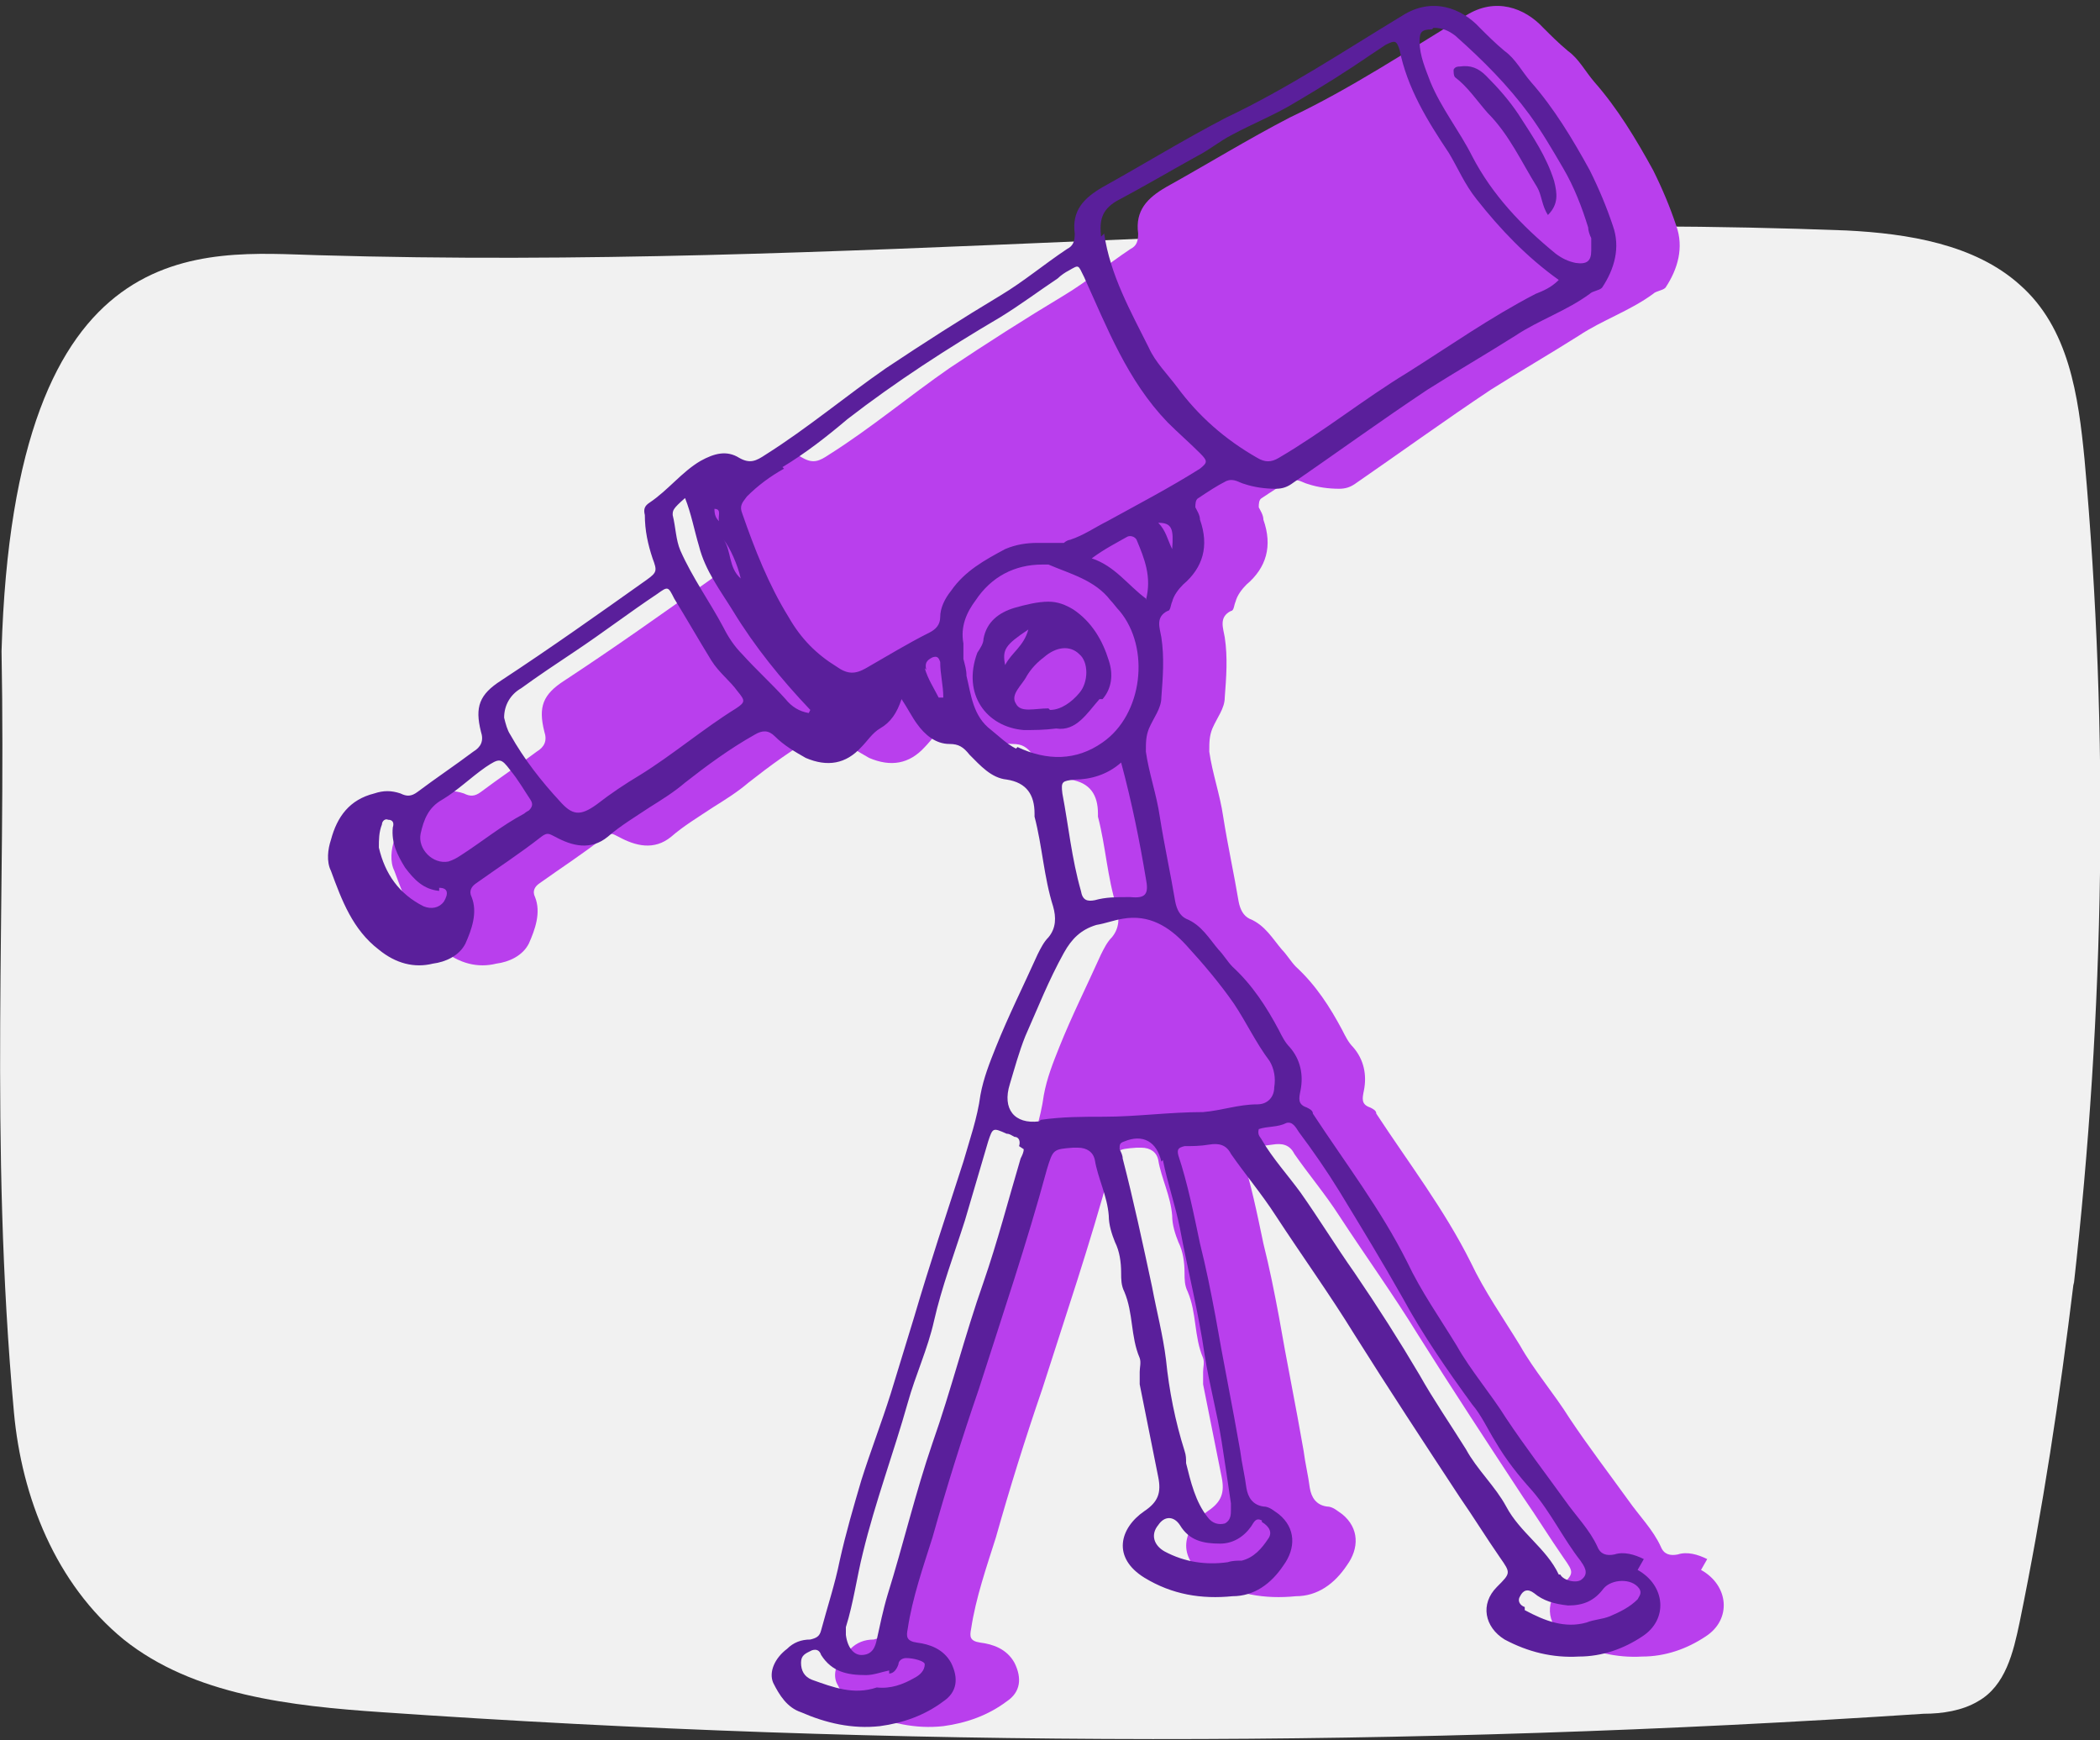
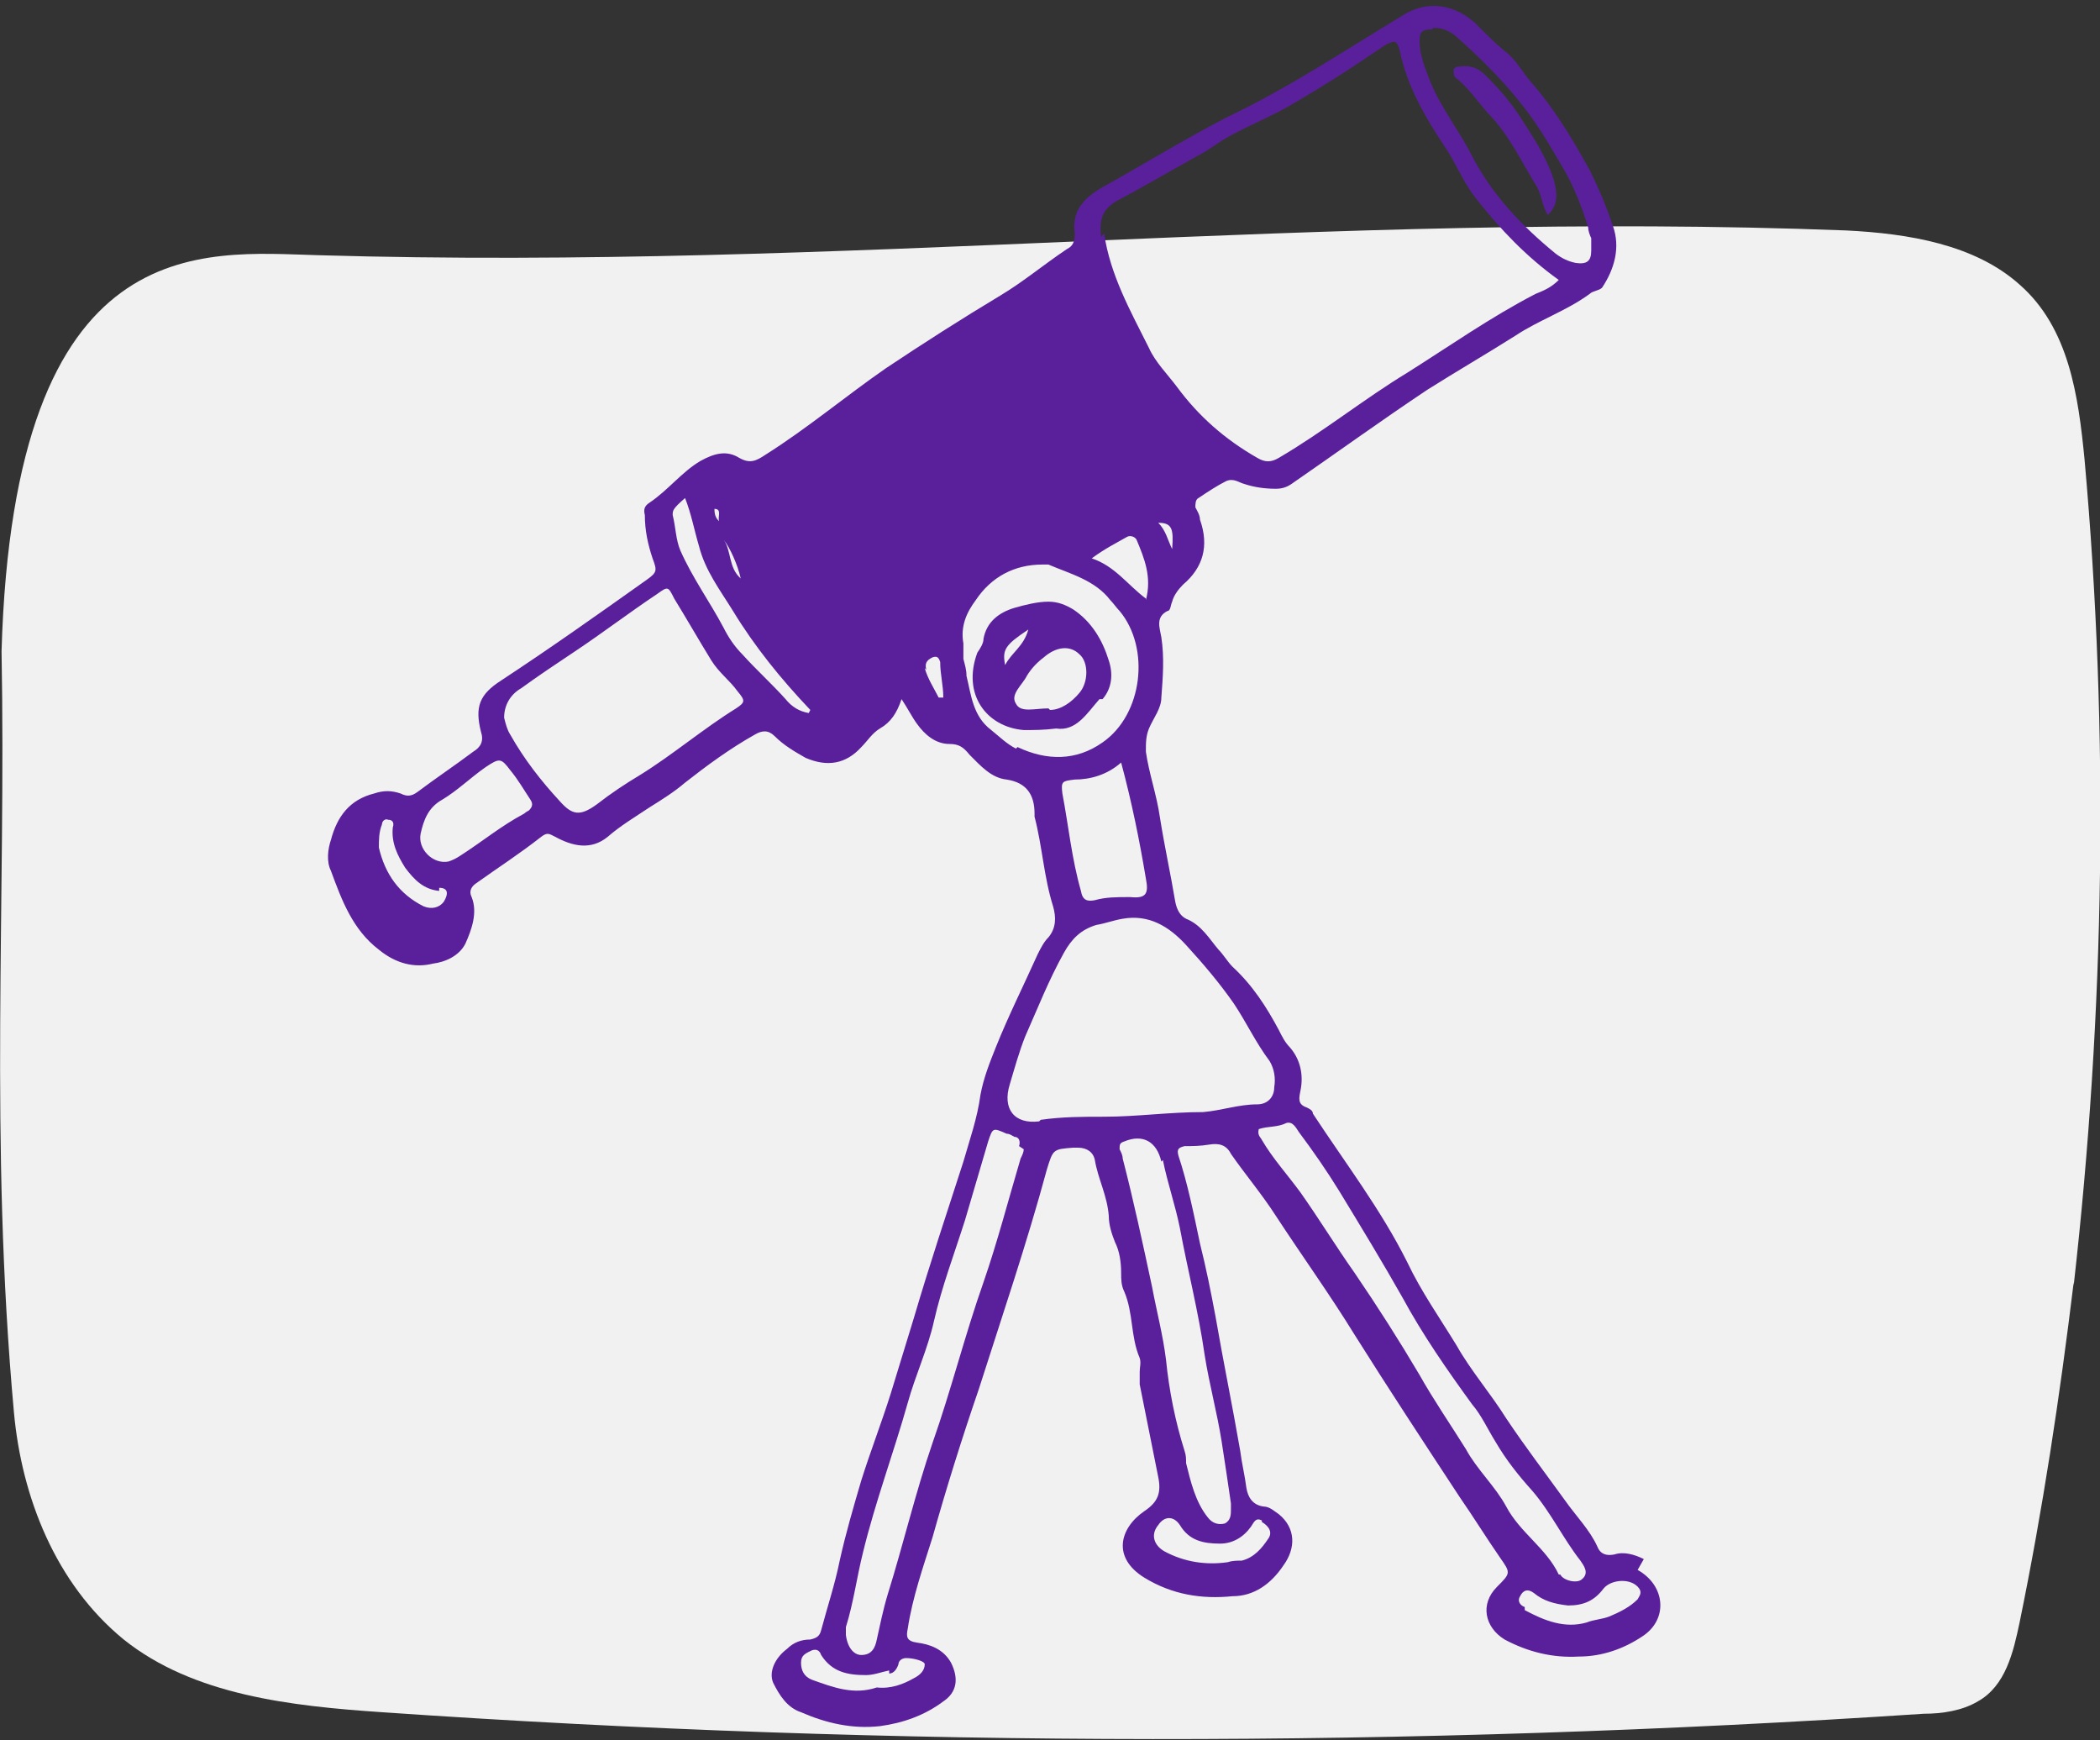
<svg xmlns="http://www.w3.org/2000/svg" id="uuid-431ebd5b-661e-4e73-ae74-00f53766019f" viewBox="0 0 135.8 112.5">
  <rect x="0" y="0" width="135.8" height="112.5" fill="#333333" stroke="none" />
  <defs>
    <style>.uuid-5579397f-0b94-43e6-946d-19683958d96e{fill:#f1f1f1;}.uuid-20ab6bd5-69c1-4002-b485-4b392a2c17b8{fill:#5a1f9b;}.uuid-6f01091c-0348-420e-bd4b-e7d022c7b960{fill:#b93fed;}</style>
  </defs>
  <g id="uuid-378bd24d-ca30-4a3f-9df3-1e8943beb39d">
    <path class="uuid-5579397f-0b94-43e6-946d-19683958d96e" d="M134.1,83.1c2-17.7,2.3-35.6.7-53.4-.4-4.1-1-8.5-4.2-11.3-2.9-2.6-7.2-3.3-11.2-3.5-33.8-1.3-64.7,2.6-98.8,1.6C13.1,16.3.9,14.6.1,42.1c.3,16.2-.8,31.6.8,49.2.5,5.5,2.7,11.1,7.1,14.7,4.5,3.6,10.8,4.3,16.7,4.7,33.2,2.3,66.5,2.3,99.7.1,1.2,0,2.5-.2,3.5-.8,1.8-1,2.3-3.2,2.7-5.1,1.5-7.3,2.6-14.6,3.5-22Z" />
-     <path class="uuid-6f01091c-0348-420e-bd4b-e7d022c7b960" d="M110.4,100.8c-.6-.3-1.3-.5-1.9-.3-.5.1-.9,0-1.1-.5-.5-1.1-1.4-2-2.1-3-1.3-1.8-2.6-3.5-3.8-5.3-1-1.6-2.3-3.1-3.2-4.7-1.1-1.8-2.3-3.5-3.2-5.4-1.7-3.4-4-6.4-6.1-9.6,0-.2-.2-.3-.4-.4-.6-.2-.5-.6-.4-1.1.2-1,0-2-.7-2.8-.3-.3-.5-.7-.7-1.1-.8-1.5-1.7-2.9-3-4.1-.3-.3-.6-.8-.9-1.1-.6-.7-1.1-1.6-2.1-2-.4-.2-.6-.6-.7-1.1-.3-1.8-.7-3.6-1-5.5-.2-1.4-.7-2.8-.9-4.2,0-.6,0-1,.2-1.5.3-.7.8-1.3.8-2,.1-1.3.2-2.6,0-3.9-.1-.6-.4-1.3.4-1.7.2,0,.2-.4.3-.6.1-.4.4-.8.7-1.1,1.3-1.1,1.7-2.5,1.1-4.2,0-.3-.2-.6-.3-.8,0-.2,0-.5.2-.6.6-.4,1.2-.8,1.8-1.1.5-.2.8.1,1.2.2.6.2,1.3.3,2,.3.4,0,.7-.1,1-.3,2.9-2,5.8-4.1,8.8-6.1,1.9-1.2,3.8-2.3,5.7-3.5,1.5-1,3.3-1.6,4.8-2.7.2-.2.6-.2.8-.4.8-1.2,1.2-2.6.7-4-.4-1.2-.9-2.4-1.5-3.6-1.1-2-2.3-4-3.8-5.7-.6-.7-1-1.5-1.7-2-.6-.5-1.1-1-1.6-1.5-1.2-1.3-3.1-2-5-.8-3.8,2.3-7.4,4.7-11.4,6.6-2.7,1.4-5.3,3-8,4.5-1.2.7-2,1.5-1.8,3,0,.5-.1.8-.5,1-1.5,1-2.8,2.1-4.3,3-2.5,1.5-5,3.1-7.4,4.7-2.6,1.8-5.1,3.9-7.8,5.6-.6.4-1,.6-1.7.2-.8-.5-1.6-.3-2.5.2-1.2.7-2.1,1.9-3.3,2.7-.3.2-.4.4-.3.8,0,1,.2,1.9.5,2.8.3.8.3.9-.4,1.4-3.1,2.2-6.2,4.4-9.4,6.5-1.4.9-1.7,1.7-1.3,3.3.2.6,0,1-.5,1.3-1.2.9-2.4,1.7-3.6,2.6-.4.3-.7.3-1.1.1-.6-.2-1.1-.2-1.7,0-1.6.4-2.4,1.5-2.8,3-.2.6-.3,1.4,0,2,.7,1.9,1.4,3.8,3.1,5.1,1.1.9,2.3,1.2,3.5.9.8-.1,1.7-.5,2.1-1.3.4-.9.8-2,.4-3-.2-.4,0-.7.3-.9,1.4-1,2.8-1.9,4.2-3,.4-.3.5-.2.9,0,1.1.6,2.3.9,3.4,0,.8-.7,1.8-1.3,2.7-1.9.8-.5,1.6-1,2.3-1.6,1.4-1.1,2.9-2.2,4.5-3.1.5-.3.9-.3,1.3.1.6.6,1.3,1,2,1.4,1.4.6,2.6.4,3.6-.7.4-.4.7-.9,1.2-1.2.7-.4,1.1-1,1.4-1.9.4.6.7,1.2,1,1.6.5.7,1.2,1.3,2.1,1.3.6,0,.9.2,1.3.7.7.7,1.4,1.5,2.4,1.6,1.3.2,1.8,1,1.8,2.2,0,0,0,.1,0,.2.5,1.9.6,3.9,1.2,5.8.2.7.2,1.4-.3,2-.3.3-.5.7-.7,1.1-.9,2-1.9,4-2.7,6-.4,1-.8,2-1,3.1-.2,1.5-.7,2.9-1.1,4.3-1.1,3.4-2.2,6.7-3.2,10.1-.5,1.6-1,3.3-1.5,4.9-.6,1.9-1.3,3.7-1.9,5.6-.5,1.7-1,3.4-1.4,5.2-.3,1.5-.8,3-1.2,4.5-.1.4-.3.5-.7.6-.6,0-1.1.2-1.5.6-.8.6-1.2,1.5-.9,2.2.4.8.9,1.6,1.8,1.9,1.6.7,3.3,1.1,5.1.9,1.5-.2,2.9-.7,4.1-1.6.9-.6,1-1.5.5-2.5-.5-.9-1.4-1.2-2.2-1.3-.7-.1-.7-.4-.6-.9.3-2,1-4,1.6-5.9.9-3.2,1.9-6.4,3-9.6,1.5-4.7,3.1-9.4,4.4-14.2.4-1.3.4-1.3,1.7-1.4.1,0,.2,0,.3,0,.6,0,1,.3,1.1.8.2,1.2.8,2.3.9,3.6,0,.6.2,1.2.4,1.7.3.6.4,1.3.4,2,0,.4,0,.8.2,1.2.6,1.4.4,2.9,1,4.3.1.3,0,.6,0,.9,0,.3,0,.5,0,.8.4,2,.8,4,1.2,6,.2,1,0,1.6-.9,2.2-1.6,1.1-2.1,3,0,4.3,1.8,1.1,3.7,1.4,5.7,1.2,1.4,0,2.5-.8,3.3-2,.8-1.1.8-2.4-.3-3.3-.3-.2-.6-.5-1-.5-.7-.1-1-.6-1.1-1.2-.1-.8-.3-1.6-.4-2.4-.5-2.9-1.1-5.8-1.6-8.7-.3-1.6-.6-3.1-1-4.7-.4-1.9-.8-3.9-1.4-5.7-.1-.4,0-.5.4-.6.5,0,1,0,1.6-.1.6-.1,1.1,0,1.4.6.9,1.3,2,2.6,2.9,4,1.7,2.6,3.5,5.1,5.1,7.7,2.2,3.5,4.5,7,6.8,10.5.9,1.3,1.7,2.6,2.6,3.9.7,1,.7,1-.2,1.9-1.1,1.1-.8,2.6.5,3.4,1.5.8,3.1,1.2,4.8,1.1,1.5,0,2.9-.5,4.1-1.3,1.7-1.1,1.5-3.3-.3-4.3Z" />
-     <path class="uuid-20ab6bd5-69c1-4002-b485-4b392a2c17b8" d="M106.3,100.8c-.6-.3-1.3-.5-1.9-.3-.5.1-.9,0-1.1-.5-.5-1.1-1.4-2-2.1-3-1.3-1.8-2.6-3.5-3.8-5.3-1-1.6-2.3-3.1-3.2-4.7-1.1-1.8-2.3-3.5-3.2-5.4-1.7-3.4-4-6.4-6.1-9.6,0-.2-.2-.3-.4-.4-.6-.2-.5-.6-.4-1.1.2-1,0-2-.7-2.8-.3-.3-.5-.7-.7-1.1-.8-1.5-1.7-2.9-3-4.1-.3-.3-.6-.8-.9-1.1-.6-.7-1.1-1.6-2.1-2-.4-.2-.6-.6-.7-1.1-.3-1.8-.7-3.6-1-5.5-.2-1.4-.7-2.8-.9-4.2,0-.6,0-1,.2-1.5.3-.7.8-1.3.8-2,.1-1.3.2-2.6,0-3.9-.1-.6-.4-1.3.4-1.7.2,0,.2-.4.3-.6.1-.4.4-.8.7-1.1,1.3-1.1,1.7-2.5,1.1-4.2,0-.3-.2-.6-.3-.8,0-.2,0-.5.2-.6.6-.4,1.2-.8,1.8-1.1.5-.2.8.1,1.2.2.6.2,1.3.3,2,.3.4,0,.7-.1,1-.3,2.9-2,5.8-4.1,8.8-6.1,1.9-1.2,3.8-2.3,5.7-3.5,1.5-1,3.3-1.6,4.8-2.7.2-.2.6-.2.8-.4.8-1.2,1.2-2.6.7-4-.4-1.2-.9-2.4-1.5-3.6-1.1-2-2.3-4-3.8-5.7-.6-.7-1-1.5-1.7-2-.6-.5-1.1-1-1.6-1.5-1.2-1.3-3.1-2-5-.8-3.8,2.3-7.4,4.7-11.4,6.6-2.7,1.4-5.3,3-8,4.5-1.2.7-2,1.5-1.8,3,0,.5-.1.8-.5,1-1.5,1-2.8,2.1-4.3,3-2.5,1.5-5,3.1-7.4,4.7-2.6,1.8-5.1,3.9-7.8,5.6-.6.4-1,.6-1.7.2-.8-.5-1.6-.3-2.5.2-1.2.7-2.1,1.9-3.3,2.7-.3.2-.4.4-.3.8,0,1,.2,1.9.5,2.8.3.8.3.9-.4,1.4-3.1,2.2-6.2,4.4-9.4,6.5-1.4.9-1.7,1.7-1.3,3.3.2.6,0,1-.5,1.3-1.2.9-2.4,1.7-3.6,2.6-.4.3-.7.3-1.1.1-.6-.2-1.1-.2-1.7,0-1.6.4-2.4,1.5-2.8,3-.2.6-.3,1.4,0,2,.7,1.9,1.4,3.8,3.1,5.1,1.1.9,2.3,1.2,3.5.9.8-.1,1.7-.5,2.1-1.3.4-.9.8-2,.4-3-.2-.4,0-.7.3-.9,1.4-1,2.8-1.9,4.2-3,.4-.3.5-.2.9,0,1.1.6,2.3.9,3.4,0,.8-.7,1.8-1.3,2.7-1.9.8-.5,1.6-1,2.3-1.6,1.4-1.1,2.9-2.2,4.5-3.1.5-.3.9-.3,1.3.1.6.6,1.3,1,2,1.4,1.4.6,2.6.4,3.6-.7.4-.4.7-.9,1.2-1.2.7-.4,1.1-1,1.4-1.9.4.6.7,1.2,1,1.6.5.7,1.2,1.3,2.1,1.3.6,0,.9.2,1.3.7.7.7,1.4,1.5,2.4,1.6,1.3.2,1.8,1,1.8,2.2,0,0,0,.1,0,.2.5,1.9.6,3.9,1.2,5.8.2.7.2,1.4-.3,2-.3.3-.5.7-.7,1.1-.9,2-1.9,4-2.7,6-.4,1-.8,2-1,3.1-.2,1.5-.7,2.9-1.1,4.3-1.1,3.4-2.2,6.7-3.2,10.1-.5,1.6-1,3.3-1.5,4.9-.6,1.9-1.3,3.7-1.9,5.6-.5,1.7-1,3.4-1.4,5.2-.3,1.5-.8,3-1.2,4.5-.1.4-.3.5-.7.6-.6,0-1.1.2-1.5.6-.8.6-1.2,1.5-.9,2.2.4.8.9,1.6,1.8,1.9,1.6.7,3.3,1.1,5.1.9,1.5-.2,2.9-.7,4.1-1.6.9-.6,1-1.5.5-2.5-.5-.9-1.4-1.2-2.2-1.3-.7-.1-.7-.4-.6-.9.3-2,1-4,1.6-5.9.9-3.2,1.9-6.4,3-9.6,1.5-4.7,3.1-9.4,4.4-14.2.4-1.3.4-1.3,1.7-1.4.1,0,.2,0,.3,0,.6,0,1,.3,1.1.8.2,1.2.8,2.3.9,3.6,0,.6.2,1.2.4,1.7.3.6.4,1.3.4,2,0,.4,0,.8.2,1.2.6,1.4.4,2.9,1,4.3.1.3,0,.6,0,.9,0,.3,0,.5,0,.8.4,2,.8,4,1.2,6,.2,1,0,1.6-.9,2.2-1.6,1.1-2.1,3,0,4.3,1.8,1.1,3.7,1.4,5.7,1.2,1.4,0,2.5-.8,3.3-2,.8-1.1.8-2.4-.3-3.3-.3-.2-.6-.5-1-.5-.7-.1-1-.6-1.1-1.2-.1-.8-.3-1.6-.4-2.4-.5-2.9-1.1-5.8-1.6-8.7-.3-1.6-.6-3.1-1-4.7-.4-1.9-.8-3.9-1.4-5.7-.1-.4,0-.5.4-.6.5,0,1,0,1.6-.1.6-.1,1.1,0,1.4.6.9,1.3,2,2.6,2.9,4,1.7,2.6,3.5,5.1,5.1,7.7,2.2,3.5,4.5,7,6.8,10.5.9,1.3,1.7,2.6,2.6,3.9.7,1,.7,1-.2,1.9-1.1,1.1-.8,2.6.5,3.4,1.5.8,3.1,1.2,4.8,1.1,1.5,0,2.9-.5,4.1-1.3,1.7-1.1,1.5-3.3-.3-4.3ZM74.1,38.7c-1.2-.9-2-2.1-3.5-2.6.8-.6,1.6-1,2.3-1.4.2-.1.5,0,.6.2.5,1.2,1,2.4.6,3.9ZM75.8,35.5c-.3-.6-.4-1.2-.9-1.7.9,0,1,.4.9,1.7ZM92.7,1.8c.6,0,1,.2,1.4.5,1.8,1.6,3.4,3.2,4.8,5.1.8,1.1,1.5,2.3,2.2,3.5.7,1.2,1.2,2.5,1.6,3.8,0,.2.1.5.2.7,0,.3,0,.5,0,.8,0,.7-.3.9-1,.8-.5-.1-.9-.3-1.3-.6-2.2-1.8-4.1-3.8-5.4-6.3-.8-1.6-2-3.1-2.7-4.8-.3-.8-.7-1.7-.7-2.6,0-.6.1-.8.8-.8ZM71.2,15.3c-.1-1,0-1.7,1-2.3,1.7-.9,3.4-1.9,5.2-2.9.8-.4,1.5-1,2.3-1.4,1.3-.7,2.8-1.3,4.1-2.1,1.7-1,3.3-2,4.9-3.1.3-.2.6-.4.9-.6.6-.3.7-.3.9.3.5,2.5,1.8,4.6,3.2,6.7.6,1,1,2,1.8,3,1.5,1.9,3.2,3.7,5.3,5.2-.5.5-1,.7-1.5.9-2.9,1.5-5.6,3.4-8.3,5.1-2.8,1.7-5.4,3.8-8.3,5.5-.5.3-.9.3-1.4,0-2.1-1.2-3.8-2.7-5.2-4.6-.6-.8-1.4-1.6-1.8-2.5-1.2-2.4-2.5-4.7-2.9-7.4ZM50.6,30.2c1.5-.9,2.9-2,4.2-3.1,3.1-2.4,6.5-4.6,9.9-6.6,1.3-.8,2.5-1.7,3.7-2.5.2-.2.5-.4.7-.5.7-.4.6-.4,1,.4,1.5,3.3,2.8,6.7,5.4,9.4.7.7,1.4,1.3,2.1,2,.5.5.5.6,0,1-1.9,1.2-4,2.3-6,3.4-.8.4-1.5.9-2.4,1.2-.1,0-.3.1-.4.2-.6,0-1.1,0-1.7,0-.7,0-1.4.1-2.1.4-1.3.7-2.6,1.4-3.5,2.7-.4.5-.7,1.1-.7,1.7,0,.5-.3.8-.7,1-1.4.7-2.7,1.5-4.1,2.3-.7.4-1.2.4-1.9-.1-1.3-.8-2.3-1.8-3.1-3.2-1.3-2.1-2.2-4.4-3-6.7-.2-.5,0-.7.3-1.1.7-.7,1.5-1.3,2.4-1.8ZM47.9,37.4c-.8-.7-.6-1.8-1.1-2.5.4.5.9,1.6,1.1,2.5ZM46.5,33.7c-.2-.2-.3-.4-.3-.8.5,0,.2.5.3.8ZM28.4,57.4c.6,0,.6.4.3.9-.3.4-.8.5-1.3.3-1.6-.8-2.5-2.1-2.9-3.8,0-.5,0-1,.2-1.5,0-.2.2-.4.4-.3.3,0,.4.2.3.5-.1,1,.3,1.8.8,2.6.6.8,1.2,1.4,2.2,1.5ZM29.8,55.3c-.3.2-.5.3-.8.4-1,.2-2-.8-1.8-1.8.2-.9.5-1.7,1.4-2.2,1-.6,1.8-1.4,2.8-2.1.9-.6,1-.6,1.6.2.5.6.9,1.3,1.3,1.9.2.3.1.5-.1.7,0,0-.2.1-.3.2-1.5.8-2.7,1.8-4.1,2.7ZM41.4,50.1c-1,.6-1.9,1.2-2.8,1.9-1.1.8-1.6.7-2.4-.2-1.2-1.3-2.3-2.7-3.2-4.3-.2-.3-.3-.7-.4-1.1,0-.8.4-1.5,1.1-1.9,1.1-.8,2.3-1.6,3.5-2.4,1.8-1.2,3.5-2.5,5.3-3.7.7-.5.7-.5,1.1.3.8,1.3,1.6,2.7,2.4,4,.5.8,1.2,1.3,1.7,2,.5.6.5.7-.1,1.1-2.1,1.3-4.1,3-6.2,4.3ZM52.3,46.1c-.6-.1-1.1-.4-1.5-.9-.9-1-1.9-1.9-2.8-2.9-.5-.5-.9-1.1-1.2-1.7-.9-1.7-2-3.2-2.8-5-.3-.7-.3-1.5-.5-2.3,0-.3,0-.4.8-1.1.4,1,.6,2.1.9,3.1.4,1.6,1.4,2.9,2.2,4.2,1.4,2.3,3.1,4.4,5,6.4ZM59.9,43.3c-.1-.4,0-.6.4-.8.3-.1.4,0,.5.3,0,.8.2,1.5.2,2.3,0,0-.2,0-.3,0-.3-.6-.7-1.2-.9-1.9ZM65.7,48.4c-.6-.3-1.1-.8-1.6-1.2-1.2-.9-1.3-2.3-1.6-3.5,0-.4-.1-.7-.2-1.1,0,0,0,0,0,0,0-.3,0-.7,0-1-.2-1.1.2-2,.8-2.8,1-1.5,2.5-2.3,4.3-2.3.1,0,.3,0,.4,0,1.4.6,3,1,4,2.3.2.2.4.5.6.7,2,2.4,1.5,6.7-1.1,8.5-1.7,1.2-3.6,1.2-5.5.3ZM73,58c-.8,0-1.5,0-2.2.2-.5.1-.8,0-.9-.6-.6-2.1-.8-4.2-1.2-6.3-.1-.8,0-.8.8-.9,1,0,2.1-.3,3-1.1.7,2.6,1.2,5.1,1.6,7.5.2,1,0,1.3-1,1.2ZM67.2,72.5c-1.6.2-2.4-.8-1.9-2.4.3-1,.6-2.1,1-3.1.8-1.8,1.5-3.6,2.5-5.4.5-.9,1.1-1.5,2.1-1.8.6-.1,1.1-.3,1.7-.4,1.7-.3,3,.5,4.1,1.7,1.1,1.2,2.2,2.5,3.1,3.8.8,1.2,1.4,2.5,2.3,3.7.3.5.4,1.1.3,1.7,0,.6-.4,1.1-1.1,1.1-1.2,0-2.3.4-3.5.5-2.2,0-4.3.3-6.4.3-1.4,0-2.7,0-4.1.2ZM57.5,108.2c.3,0,.5-.3.6-.6,0-.2.2-.4.5-.4.5,0,1.2.2,1.2.4,0,.4-.3.7-.7.9-.7.4-1.5.7-2.4.6-1.5.5-2.8,0-4.2-.5-.5-.2-.7-.6-.7-1.1,0-.5.3-.6.7-.8.3-.1.5,0,.6.3.7,1.1,1.7,1.3,2.9,1.3.5,0,1-.2,1.5-.3ZM66.2,74.3c0,.2-.1.4-.2.6-.8,2.7-1.5,5.4-2.4,8-1.2,3.4-2.1,7-3.3,10.4-1.1,3.2-1.9,6.6-2.9,9.8-.3,1-.5,2-.7,2.9-.1.5-.3,1-1,1-.5,0-.9-.5-1-1.3,0,0,0-.3,0-.5.5-1.6.7-3.2,1.1-4.8.8-3.3,2-6.5,2.9-9.7.5-1.8,1.3-3.5,1.7-5.3.5-2.2,1.3-4.3,2-6.5.5-1.7,1-3.4,1.5-5.1.3-.9.3-.9,1.2-.5.2,0,.3.1.5.2.3,0,.4.3.3.6ZM81.6,98.4c.5.3.7.7.4,1.1-.4.6-.9,1.2-1.7,1.4-.3,0-.6,0-.9.1-1.4.2-2.8,0-4.1-.7-.7-.4-.9-1.1-.4-1.7.4-.6,1-.6,1.4,0,.6,1,1.5,1.2,2.6,1.2.8,0,1.5-.4,2-1.1.2-.3.3-.6.7-.4ZM75.2,75c.3,1.5.8,2.9,1.1,4.4.5,2.7,1.2,5.4,1.6,8.2.3,1.9.8,3.7,1.1,5.6.2,1.3.4,2.6.6,4,0,.1,0,.3,0,.4,0,.3,0,.7-.4.9-.4.1-.8,0-1.1-.4-.8-1-1.1-2.3-1.4-3.5,0-.3,0-.5-.1-.8-.6-1.9-1-3.9-1.2-5.9-.2-1.6-.6-3.1-.9-4.7-.6-2.8-1.2-5.6-1.9-8.3,0-.2-.1-.4-.2-.6,0-.3,0-.4.3-.5,1.2-.5,2.1,0,2.4,1.3ZM100.8,101.8c-.8-1.7-2.5-2.7-3.4-4.4-.7-1.3-1.9-2.4-2.6-3.7-1-1.6-2.1-3.2-3-4.8-1.3-2.2-2.7-4.4-4.2-6.6-1.2-1.7-2.3-3.5-3.5-5.2-.8-1.1-1.8-2.2-2.5-3.4-.1-.2-.3-.3-.2-.7.6-.2,1.2-.1,1.8-.4.4-.1.6.3.8.6.9,1.2,1.8,2.5,2.6,3.8,1.4,2.3,2.8,4.6,4.1,6.9,1.3,2.4,2.9,4.7,4.5,6.9.6.7,1,1.6,1.5,2.4.7,1.2,1.5,2.2,2.4,3.2,1.2,1.4,2,3.1,3.1,4.5.2.3.6.8.1,1.2-.3.3-1.2.1-1.4-.3ZM98.6,103.9c-.3-.1-.5-.4-.3-.7.2-.4.5-.5.9-.2.6.5,1.3.7,2.2.8,1,0,1.7-.3,2.3-1.1.5-.6,1.8-.7,2.3,0,.2.3,0,.5-.1.7-.5.5-1.1.8-1.8,1.1-.5.2-1,.2-1.5.4-1.4.4-2.7-.1-4-.8Z" />
+     <path class="uuid-20ab6bd5-69c1-4002-b485-4b392a2c17b8" d="M106.3,100.8c-.6-.3-1.3-.5-1.9-.3-.5.1-.9,0-1.1-.5-.5-1.1-1.4-2-2.1-3-1.3-1.8-2.6-3.5-3.8-5.3-1-1.6-2.3-3.1-3.2-4.7-1.1-1.8-2.3-3.5-3.2-5.4-1.7-3.4-4-6.4-6.1-9.6,0-.2-.2-.3-.4-.4-.6-.2-.5-.6-.4-1.1.2-1,0-2-.7-2.8-.3-.3-.5-.7-.7-1.1-.8-1.5-1.7-2.9-3-4.1-.3-.3-.6-.8-.9-1.1-.6-.7-1.1-1.6-2.1-2-.4-.2-.6-.6-.7-1.1-.3-1.8-.7-3.6-1-5.5-.2-1.4-.7-2.8-.9-4.2,0-.6,0-1,.2-1.5.3-.7.8-1.3.8-2,.1-1.3.2-2.6,0-3.9-.1-.6-.4-1.3.4-1.7.2,0,.2-.4.3-.6.1-.4.4-.8.7-1.1,1.3-1.1,1.7-2.5,1.1-4.2,0-.3-.2-.6-.3-.8,0-.2,0-.5.2-.6.6-.4,1.2-.8,1.8-1.1.5-.2.8.1,1.2.2.6.2,1.3.3,2,.3.4,0,.7-.1,1-.3,2.9-2,5.8-4.1,8.8-6.1,1.9-1.2,3.8-2.3,5.7-3.5,1.5-1,3.3-1.6,4.8-2.7.2-.2.6-.2.8-.4.8-1.2,1.2-2.6.7-4-.4-1.2-.9-2.4-1.5-3.6-1.1-2-2.3-4-3.8-5.7-.6-.7-1-1.5-1.7-2-.6-.5-1.1-1-1.6-1.5-1.2-1.3-3.1-2-5-.8-3.8,2.3-7.4,4.7-11.4,6.6-2.7,1.4-5.3,3-8,4.5-1.2.7-2,1.5-1.8,3,0,.5-.1.8-.5,1-1.5,1-2.8,2.1-4.3,3-2.5,1.5-5,3.1-7.4,4.7-2.6,1.8-5.1,3.9-7.8,5.6-.6.4-1,.6-1.7.2-.8-.5-1.6-.3-2.5.2-1.2.7-2.1,1.9-3.3,2.7-.3.2-.4.4-.3.8,0,1,.2,1.9.5,2.8.3.8.3.9-.4,1.4-3.1,2.2-6.2,4.4-9.4,6.5-1.4.9-1.7,1.7-1.3,3.3.2.6,0,1-.5,1.3-1.2.9-2.4,1.7-3.6,2.6-.4.3-.7.3-1.1.1-.6-.2-1.1-.2-1.7,0-1.6.4-2.4,1.5-2.8,3-.2.6-.3,1.4,0,2,.7,1.9,1.4,3.8,3.1,5.1,1.1.9,2.3,1.2,3.5.9.8-.1,1.7-.5,2.1-1.3.4-.9.8-2,.4-3-.2-.4,0-.7.3-.9,1.4-1,2.8-1.9,4.2-3,.4-.3.5-.2.9,0,1.1.6,2.3.9,3.4,0,.8-.7,1.8-1.3,2.7-1.9.8-.5,1.6-1,2.3-1.6,1.4-1.1,2.9-2.2,4.5-3.1.5-.3.9-.3,1.3.1.6.6,1.3,1,2,1.4,1.4.6,2.6.4,3.6-.7.4-.4.7-.9,1.2-1.2.7-.4,1.1-1,1.4-1.9.4.6.7,1.2,1,1.6.5.7,1.2,1.3,2.1,1.3.6,0,.9.2,1.3.7.7.7,1.4,1.5,2.4,1.6,1.3.2,1.8,1,1.8,2.2,0,0,0,.1,0,.2.5,1.9.6,3.9,1.2,5.8.2.7.2,1.4-.3,2-.3.3-.5.7-.7,1.1-.9,2-1.9,4-2.7,6-.4,1-.8,2-1,3.1-.2,1.5-.7,2.9-1.1,4.3-1.1,3.4-2.2,6.7-3.2,10.1-.5,1.6-1,3.3-1.5,4.9-.6,1.9-1.3,3.7-1.9,5.6-.5,1.7-1,3.4-1.4,5.2-.3,1.5-.8,3-1.2,4.5-.1.4-.3.5-.7.6-.6,0-1.1.2-1.5.6-.8.6-1.2,1.5-.9,2.2.4.8.9,1.6,1.8,1.9,1.6.7,3.3,1.1,5.1.9,1.5-.2,2.9-.7,4.1-1.6.9-.6,1-1.5.5-2.5-.5-.9-1.4-1.2-2.2-1.3-.7-.1-.7-.4-.6-.9.3-2,1-4,1.6-5.9.9-3.2,1.9-6.4,3-9.6,1.5-4.7,3.1-9.4,4.4-14.2.4-1.3.4-1.3,1.7-1.4.1,0,.2,0,.3,0,.6,0,1,.3,1.1.8.2,1.2.8,2.3.9,3.6,0,.6.2,1.2.4,1.7.3.6.4,1.3.4,2,0,.4,0,.8.2,1.2.6,1.4.4,2.9,1,4.3.1.3,0,.6,0,.9,0,.3,0,.5,0,.8.4,2,.8,4,1.2,6,.2,1,0,1.6-.9,2.2-1.6,1.1-2.1,3,0,4.3,1.8,1.1,3.7,1.4,5.7,1.2,1.4,0,2.5-.8,3.3-2,.8-1.1.8-2.4-.3-3.3-.3-.2-.6-.5-1-.5-.7-.1-1-.6-1.1-1.2-.1-.8-.3-1.6-.4-2.4-.5-2.9-1.1-5.8-1.6-8.7-.3-1.6-.6-3.1-1-4.7-.4-1.9-.8-3.9-1.4-5.7-.1-.4,0-.5.4-.6.5,0,1,0,1.6-.1.6-.1,1.1,0,1.4.6.9,1.3,2,2.6,2.9,4,1.7,2.6,3.5,5.1,5.1,7.7,2.2,3.5,4.5,7,6.8,10.5.9,1.3,1.7,2.6,2.6,3.9.7,1,.7,1-.2,1.9-1.1,1.1-.8,2.6.5,3.4,1.5.8,3.1,1.2,4.8,1.1,1.5,0,2.9-.5,4.1-1.3,1.7-1.1,1.5-3.3-.3-4.3ZM74.1,38.7c-1.2-.9-2-2.1-3.5-2.6.8-.6,1.6-1,2.3-1.4.2-.1.5,0,.6.2.5,1.2,1,2.4.6,3.9ZM75.8,35.5c-.3-.6-.4-1.2-.9-1.7.9,0,1,.4.9,1.7ZM92.7,1.8c.6,0,1,.2,1.4.5,1.8,1.6,3.4,3.2,4.8,5.1.8,1.1,1.5,2.3,2.2,3.5.7,1.2,1.2,2.5,1.6,3.8,0,.2.1.5.2.7,0,.3,0,.5,0,.8,0,.7-.3.9-1,.8-.5-.1-.9-.3-1.3-.6-2.2-1.8-4.1-3.8-5.4-6.3-.8-1.6-2-3.1-2.7-4.8-.3-.8-.7-1.7-.7-2.6,0-.6.1-.8.8-.8ZM71.2,15.3c-.1-1,0-1.7,1-2.3,1.7-.9,3.4-1.9,5.2-2.9.8-.4,1.5-1,2.3-1.4,1.3-.7,2.8-1.3,4.1-2.1,1.7-1,3.3-2,4.9-3.1.3-.2.6-.4.9-.6.6-.3.7-.3.9.3.5,2.5,1.8,4.6,3.2,6.7.6,1,1,2,1.8,3,1.5,1.9,3.2,3.7,5.3,5.2-.5.5-1,.7-1.5.9-2.9,1.5-5.6,3.4-8.3,5.1-2.8,1.7-5.4,3.8-8.3,5.5-.5.3-.9.3-1.4,0-2.1-1.2-3.8-2.7-5.2-4.6-.6-.8-1.4-1.6-1.8-2.5-1.2-2.4-2.5-4.7-2.9-7.4ZM50.6,30.2ZM47.9,37.4c-.8-.7-.6-1.8-1.1-2.5.4.5.9,1.6,1.1,2.5ZM46.5,33.7c-.2-.2-.3-.4-.3-.8.5,0,.2.5.3.8ZM28.4,57.4c.6,0,.6.4.3.9-.3.4-.8.5-1.3.3-1.6-.8-2.5-2.1-2.9-3.8,0-.5,0-1,.2-1.5,0-.2.2-.4.4-.3.3,0,.4.2.3.5-.1,1,.3,1.8.8,2.6.6.8,1.2,1.4,2.2,1.5ZM29.8,55.3c-.3.2-.5.3-.8.4-1,.2-2-.8-1.8-1.8.2-.9.5-1.7,1.4-2.2,1-.6,1.8-1.4,2.8-2.1.9-.6,1-.6,1.6.2.5.6.9,1.3,1.3,1.9.2.3.1.5-.1.7,0,0-.2.1-.3.2-1.5.8-2.7,1.8-4.1,2.7ZM41.4,50.1c-1,.6-1.9,1.2-2.8,1.9-1.1.8-1.6.7-2.4-.2-1.2-1.3-2.3-2.7-3.2-4.3-.2-.3-.3-.7-.4-1.1,0-.8.4-1.5,1.1-1.9,1.1-.8,2.3-1.6,3.5-2.4,1.8-1.2,3.5-2.5,5.3-3.7.7-.5.7-.5,1.1.3.8,1.3,1.6,2.7,2.4,4,.5.8,1.2,1.3,1.7,2,.5.6.5.7-.1,1.1-2.1,1.3-4.1,3-6.2,4.3ZM52.3,46.1c-.6-.1-1.1-.4-1.5-.9-.9-1-1.9-1.9-2.8-2.9-.5-.5-.9-1.1-1.2-1.7-.9-1.7-2-3.2-2.8-5-.3-.7-.3-1.5-.5-2.3,0-.3,0-.4.8-1.1.4,1,.6,2.1.9,3.1.4,1.6,1.4,2.9,2.2,4.2,1.4,2.3,3.1,4.4,5,6.4ZM59.9,43.3c-.1-.4,0-.6.4-.8.3-.1.4,0,.5.3,0,.8.2,1.5.2,2.3,0,0-.2,0-.3,0-.3-.6-.7-1.2-.9-1.9ZM65.7,48.4c-.6-.3-1.1-.8-1.6-1.2-1.2-.9-1.3-2.3-1.6-3.5,0-.4-.1-.7-.2-1.1,0,0,0,0,0,0,0-.3,0-.7,0-1-.2-1.1.2-2,.8-2.8,1-1.5,2.5-2.3,4.3-2.3.1,0,.3,0,.4,0,1.4.6,3,1,4,2.3.2.2.4.5.6.7,2,2.4,1.5,6.7-1.1,8.5-1.7,1.2-3.6,1.2-5.5.3ZM73,58c-.8,0-1.5,0-2.2.2-.5.1-.8,0-.9-.6-.6-2.1-.8-4.2-1.2-6.3-.1-.8,0-.8.8-.9,1,0,2.1-.3,3-1.1.7,2.6,1.2,5.1,1.6,7.5.2,1,0,1.3-1,1.2ZM67.2,72.5c-1.6.2-2.4-.8-1.9-2.4.3-1,.6-2.1,1-3.1.8-1.8,1.5-3.6,2.5-5.4.5-.9,1.1-1.5,2.1-1.8.6-.1,1.1-.3,1.7-.4,1.7-.3,3,.5,4.1,1.7,1.1,1.2,2.2,2.5,3.1,3.8.8,1.2,1.4,2.5,2.3,3.7.3.5.4,1.1.3,1.7,0,.6-.4,1.1-1.1,1.1-1.2,0-2.3.4-3.5.5-2.2,0-4.3.3-6.4.3-1.4,0-2.7,0-4.1.2ZM57.5,108.2c.3,0,.5-.3.6-.6,0-.2.2-.4.5-.4.5,0,1.2.2,1.2.4,0,.4-.3.7-.7.9-.7.4-1.5.7-2.4.6-1.5.5-2.8,0-4.2-.5-.5-.2-.7-.6-.7-1.1,0-.5.3-.6.7-.8.3-.1.5,0,.6.3.7,1.1,1.7,1.3,2.9,1.3.5,0,1-.2,1.5-.3ZM66.2,74.3c0,.2-.1.4-.2.6-.8,2.7-1.5,5.4-2.4,8-1.2,3.4-2.1,7-3.3,10.4-1.1,3.2-1.9,6.6-2.9,9.8-.3,1-.5,2-.7,2.9-.1.5-.3,1-1,1-.5,0-.9-.5-1-1.3,0,0,0-.3,0-.5.5-1.6.7-3.2,1.1-4.8.8-3.3,2-6.5,2.9-9.7.5-1.8,1.3-3.5,1.7-5.3.5-2.2,1.3-4.3,2-6.5.5-1.7,1-3.4,1.5-5.1.3-.9.3-.9,1.2-.5.2,0,.3.1.5.2.3,0,.4.3.3.6ZM81.6,98.4c.5.3.7.7.4,1.1-.4.6-.9,1.2-1.7,1.4-.3,0-.6,0-.9.1-1.4.2-2.8,0-4.1-.7-.7-.4-.9-1.1-.4-1.7.4-.6,1-.6,1.4,0,.6,1,1.5,1.2,2.6,1.2.8,0,1.5-.4,2-1.1.2-.3.3-.6.7-.4ZM75.2,75c.3,1.5.8,2.9,1.1,4.4.5,2.7,1.2,5.4,1.6,8.2.3,1.9.8,3.7,1.1,5.6.2,1.3.4,2.6.6,4,0,.1,0,.3,0,.4,0,.3,0,.7-.4.9-.4.1-.8,0-1.1-.4-.8-1-1.1-2.3-1.4-3.5,0-.3,0-.5-.1-.8-.6-1.9-1-3.9-1.2-5.9-.2-1.6-.6-3.1-.9-4.7-.6-2.8-1.2-5.6-1.9-8.3,0-.2-.1-.4-.2-.6,0-.3,0-.4.3-.5,1.2-.5,2.1,0,2.4,1.3ZM100.8,101.8c-.8-1.7-2.5-2.7-3.4-4.4-.7-1.3-1.9-2.4-2.6-3.7-1-1.6-2.1-3.2-3-4.8-1.3-2.2-2.7-4.4-4.2-6.6-1.2-1.7-2.3-3.5-3.5-5.2-.8-1.1-1.8-2.2-2.5-3.4-.1-.2-.3-.3-.2-.7.6-.2,1.2-.1,1.8-.4.4-.1.6.3.8.6.9,1.2,1.8,2.5,2.6,3.8,1.4,2.3,2.8,4.6,4.1,6.9,1.3,2.4,2.9,4.7,4.5,6.9.6.7,1,1.6,1.5,2.4.7,1.2,1.5,2.2,2.4,3.2,1.2,1.4,2,3.1,3.1,4.5.2.3.6.8.1,1.2-.3.3-1.2.1-1.4-.3ZM98.6,103.9c-.3-.1-.5-.4-.3-.7.2-.4.5-.5.9-.2.6.5,1.3.7,2.2.8,1,0,1.7-.3,2.3-1.1.5-.6,1.8-.7,2.3,0,.2.3,0,.5-.1.7-.5.5-1.1.8-1.8,1.1-.5.2-1,.2-1.5.4-1.4.4-2.7-.1-4-.8Z" />
    <path class="uuid-20ab6bd5-69c1-4002-b485-4b392a2c17b8" d="M71.3,45.2c.6-.7.7-1.6.4-2.5-.4-1.3-1.1-2.5-2.3-3.3-.5-.3-1-.5-1.6-.5-.7,0-1.5.2-2.2.4-1,.3-1.8.9-2,2,0,.3-.2.6-.4.9-1,2.7.6,4.8,3,5,.7,0,1.3,0,2.1-.1,1.3.2,2-1,2.8-1.9ZM66.5,40.7c-.3,1.1-1.1,1.5-1.5,2.3-.2-1,0-1.3,1.5-2.3ZM67.8,45.8c-.9,0-1.8.3-2.1-.3-.4-.6.4-1.2.7-1.8.3-.5.7-.9,1.1-1.2.8-.7,1.7-.8,2.3-.2.6.5.6,1.8,0,2.5-.5.6-1.2,1.1-1.9,1.1Z" />
    <path class="uuid-20ab6bd5-69c1-4002-b485-4b392a2c17b8" d="M94.1,5c.8.6,1.4,1.5,2.1,2.3,1.4,1.4,2.2,3.2,3.2,4.8.3.5.3,1.2.7,1.8.7-.7.6-1.4.4-2.2-.5-1.6-1.4-2.9-2.3-4.3-.6-.9-1.3-1.7-2.1-2.5-.5-.5-1-.7-1.7-.6-.1,0-.3,0-.4.2,0,.2,0,.4.1.5Z" />
  </g>
</svg>